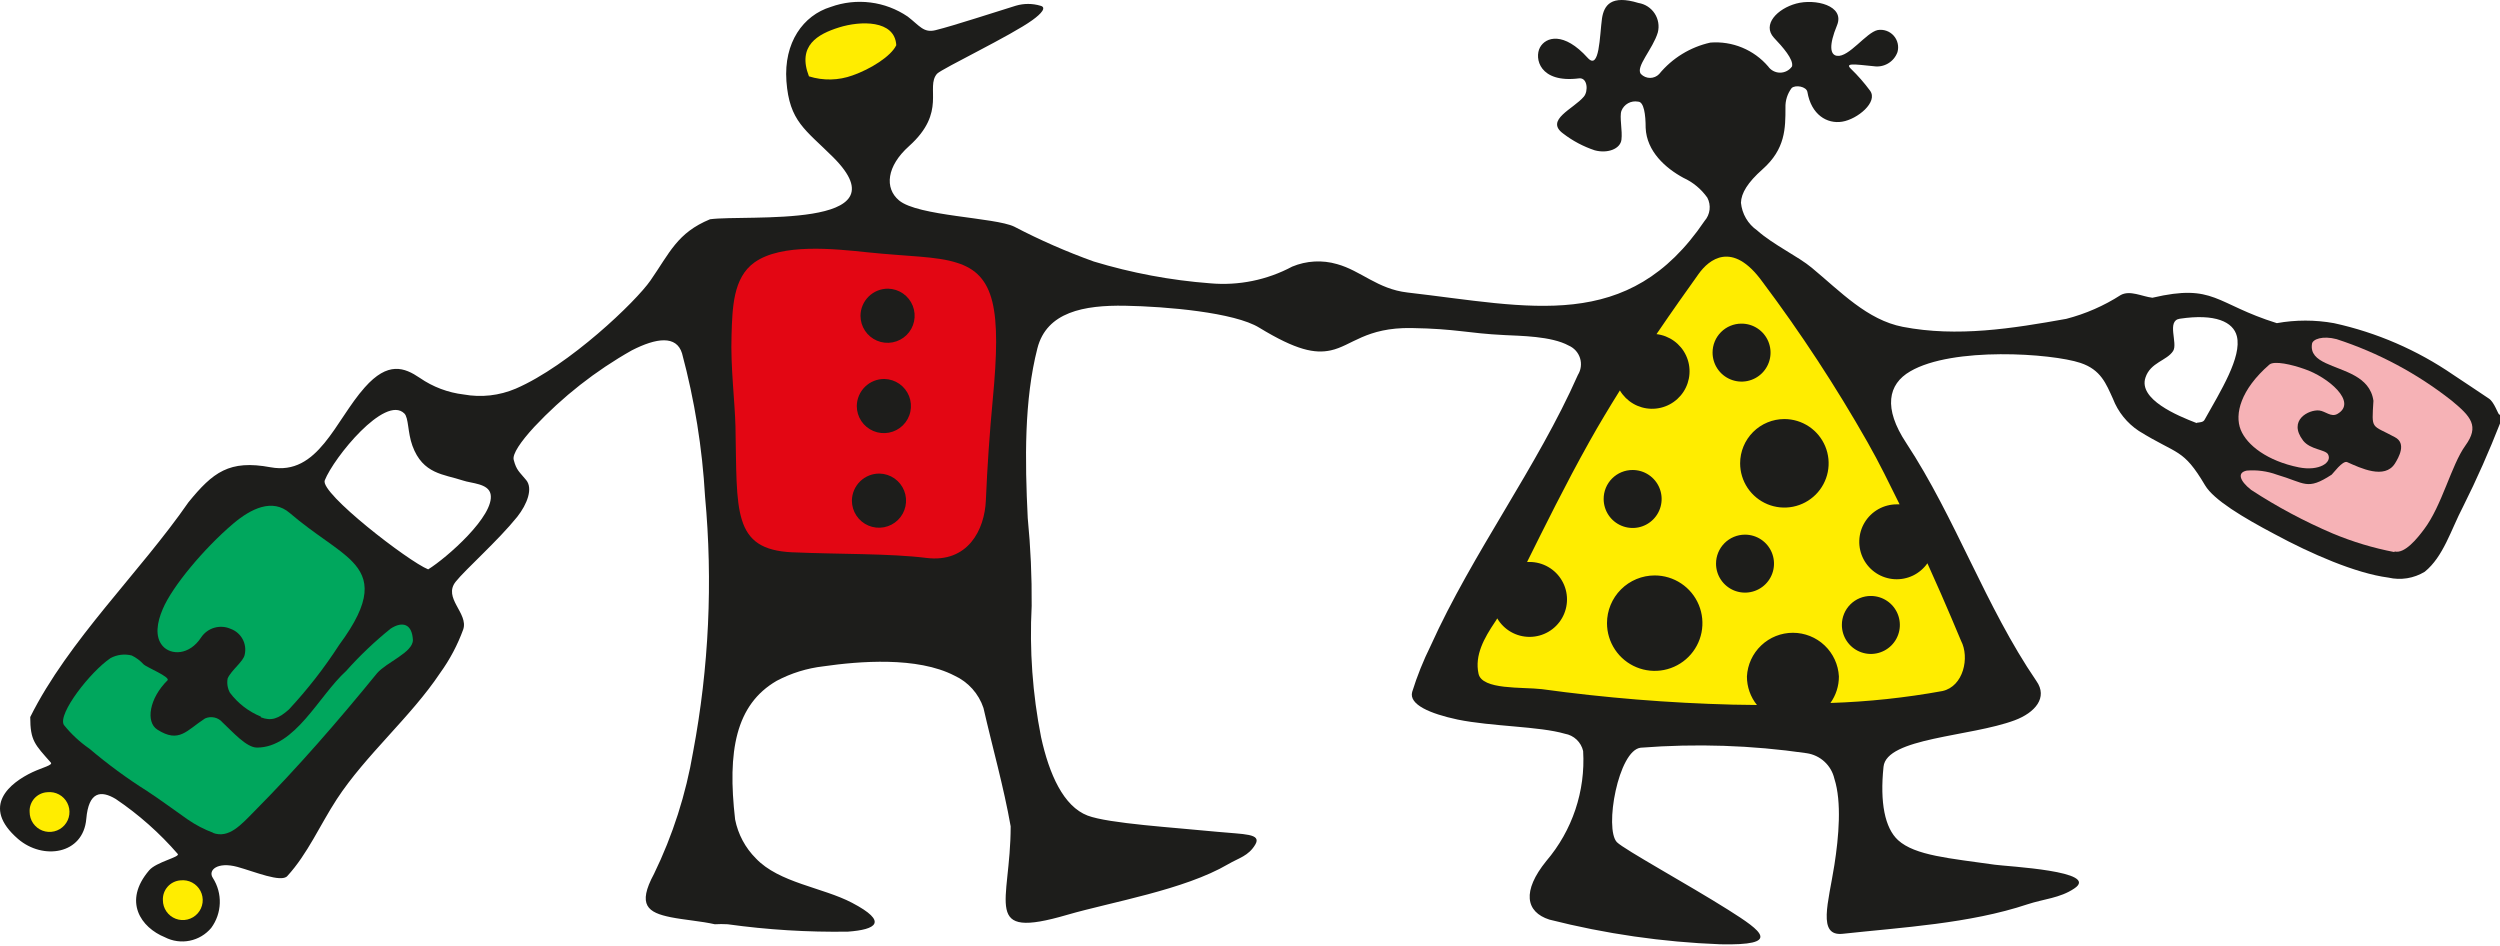
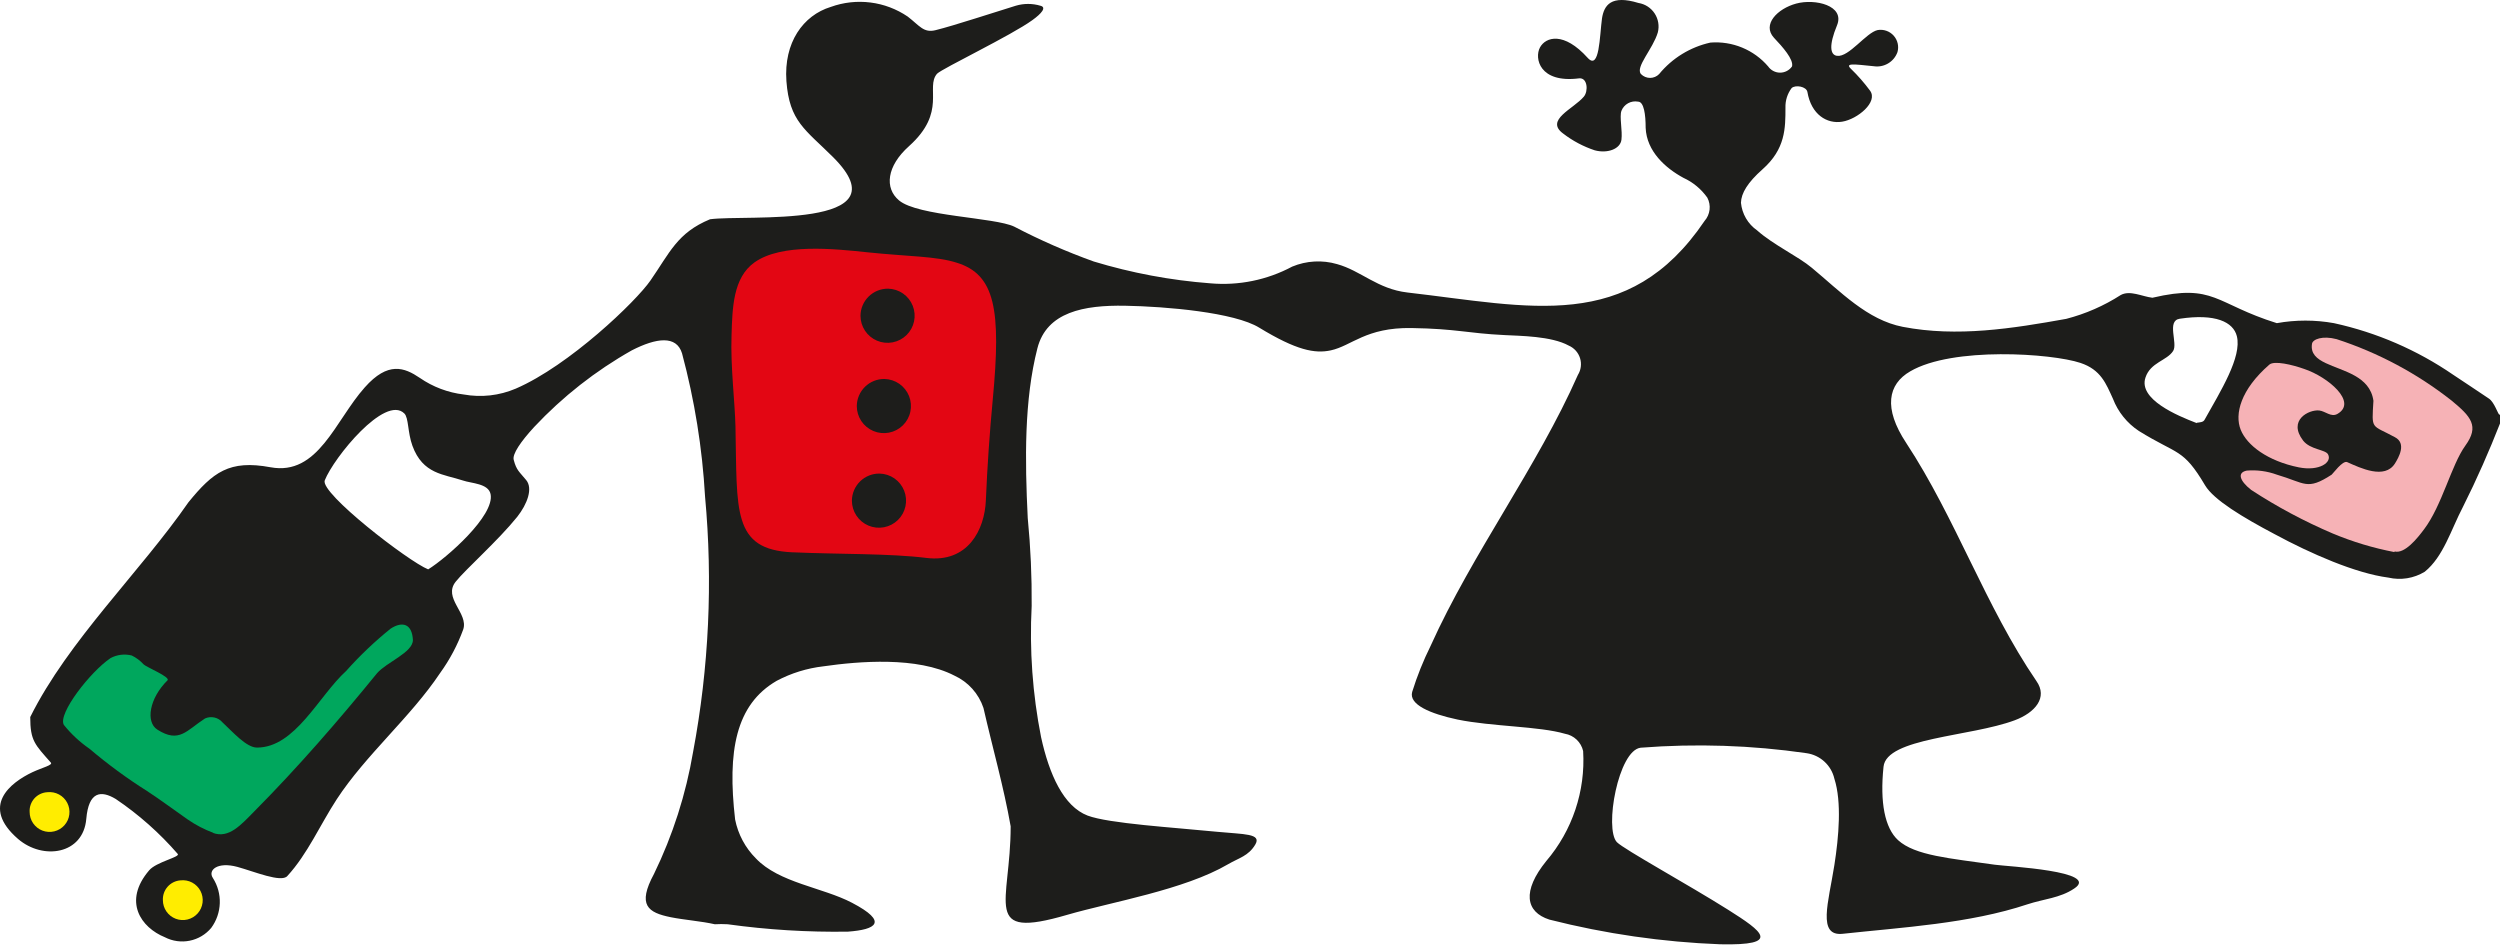
<svg xmlns="http://www.w3.org/2000/svg" width="214" height="81" viewBox="0 0 214 81" fill="none">
  <path fill-rule="evenodd" clip-rule="evenodd" d="M214 35.463V36.249C213.101 38.547 212.029 40.998 210.824 43.397C209.803 45.347 209.16 47.645 207.557 48.942C206.624 49.51 205.506 49.69 204.442 49.442C201.634 49.075 197.815 47.4 194.711 45.725C191.964 44.275 189.493 42.785 188.758 41.549C186.859 38.343 186.43 38.965 183.091 36.893C182.078 36.226 181.299 35.258 180.865 34.126C180.283 32.859 179.844 31.644 178.077 31.062C175.616 30.245 167.141 29.663 163.516 31.787C161.607 32.89 161.198 34.932 163.169 37.914C167.396 44.337 169.959 51.913 174.309 58.285C175.33 59.715 174.187 61.011 172.461 61.655C168.662 63.074 161.474 63.146 161.229 65.637C160.912 68.701 161.341 70.875 162.474 71.917C163.935 73.244 166.906 73.469 170.756 74.02C171.838 74.174 179.854 74.562 177.546 76.063C176.331 76.88 174.932 76.951 173.543 77.411C168.581 79.065 162.811 79.381 157.736 79.933C155.541 80.168 156.521 77.247 157.022 74.051C157.399 71.641 157.665 68.66 157.022 66.658C156.893 66.096 156.597 65.586 156.172 65.196C155.747 64.806 155.214 64.554 154.642 64.473C149.943 63.791 145.183 63.634 140.449 64.003C138.529 64.208 137.314 70.947 138.407 72.091C139.04 72.724 144.482 75.705 147.934 77.88C150.895 79.749 152.519 80.944 147.26 80.831C142.321 80.644 137.417 79.936 132.627 78.718C130.585 78.064 130.279 76.277 132.362 73.704C134.592 71.092 135.723 67.718 135.517 64.289C135.432 63.916 135.238 63.576 134.96 63.312C134.682 63.049 134.332 62.874 133.955 62.809C131.749 62.165 127.695 62.196 124.765 61.593C122.416 61.093 120.578 60.307 120.884 59.224C121.306 57.867 121.836 56.546 122.467 55.273C126.051 47.328 131.596 39.956 135.068 32.093C135.2 31.881 135.285 31.643 135.316 31.395C135.348 31.147 135.326 30.895 135.251 30.657C135.176 30.419 135.051 30.199 134.884 30.013C134.716 29.828 134.511 29.68 134.281 29.581C132.801 28.765 130.105 28.754 128.788 28.683C125.592 28.53 124.703 28.142 120.813 28.08C116.922 28.019 115.707 29.602 113.92 29.99C112.552 30.286 110.979 29.99 107.794 28.05C105.68 26.743 99.829 26.232 96.306 26.171C92.783 26.11 89.597 26.702 88.801 29.816C87.667 34.238 87.729 39.374 87.974 44.337C88.219 46.841 88.332 49.356 88.311 51.873C88.115 55.636 88.386 59.408 89.117 63.105C89.812 66.28 91.037 69.027 93.1 69.814C94.907 70.498 100.523 70.835 104.199 71.202C106.487 71.427 108.028 71.335 107.446 72.305C106.864 73.275 106.068 73.428 105.118 73.98C101.371 76.175 95.152 77.206 91.354 78.309C83.951 80.474 86.513 77.37 86.513 70.733C85.911 67.322 84.961 64.003 84.185 60.603C83.983 59.996 83.659 59.438 83.232 58.962C82.805 58.486 82.285 58.102 81.704 57.836C78.508 56.182 73.535 56.6 70.472 57.039C69.079 57.201 67.729 57.62 66.489 58.275C62.967 60.317 62.252 64.299 62.926 70.15C63.176 71.411 63.794 72.57 64.703 73.479C66.683 75.573 70.421 75.961 72.933 77.278C76.088 78.932 74.975 79.575 72.585 79.749C69.14 79.802 65.695 79.59 62.282 79.116C61.919 79.095 61.554 79.095 61.19 79.116C60.016 78.85 58.586 78.748 57.412 78.513C55.461 78.115 54.532 77.492 55.982 74.807C57.591 71.499 58.718 67.978 59.331 64.35C60.685 57.149 61.029 49.795 60.352 42.499C60.117 38.357 59.457 34.251 58.382 30.245C57.902 28.683 56.176 28.918 54.083 29.99C50.982 31.739 48.166 33.95 45.73 36.545C44.566 37.812 43.841 38.874 43.974 39.364C44.209 40.273 44.464 40.385 45.046 41.1C45.628 41.815 45.138 43.142 44.28 44.234C42.636 46.277 39.828 48.758 39.011 49.789C37.888 51.188 40.114 52.485 39.654 53.874C39.17 55.205 38.504 56.463 37.673 57.611C35.161 61.379 31.302 64.626 28.82 68.425C27.401 70.6 26.329 73.102 24.593 74.991C24.072 75.573 21.795 74.613 20.314 74.204C18.619 73.745 17.772 74.48 18.221 75.154C18.633 75.798 18.84 76.552 18.814 77.315C18.789 78.079 18.532 78.817 18.078 79.432C17.606 79.995 16.957 80.38 16.237 80.525C15.517 80.67 14.769 80.565 14.116 80.229C12.074 79.402 10.491 77.166 12.768 74.5C13.371 73.786 15.423 73.367 15.219 73.102C13.663 71.307 11.878 69.724 9.909 68.394C8.633 67.628 7.591 67.751 7.387 70.089C7.132 73.153 3.67 73.643 1.546 71.815C-1.701 69.007 0.883 66.995 2.782 66.097C3.64 65.698 4.538 65.494 4.354 65.28C2.986 63.728 2.588 63.411 2.588 61.379C5.855 54.813 12.003 48.962 16.128 42.999C18.231 40.416 19.63 39.343 23.153 39.997C27.238 40.752 28.688 36.004 31.22 33.166C33.211 30.919 34.61 31.45 35.938 32.349C37.056 33.121 38.346 33.609 39.695 33.768C41.196 34.04 42.744 33.866 44.147 33.268C48.732 31.287 54.44 25.803 55.676 24.016C57.33 21.637 57.963 19.932 60.781 18.768C63.845 18.349 77.528 19.677 71.329 13.468C68.93 11.079 67.572 10.405 67.317 6.943C67.082 3.645 68.746 1.317 71.115 0.592C72.2 0.2 73.363 0.07 74.508 0.214C75.653 0.357 76.747 0.771 77.701 1.419C78.722 2.205 79.059 2.838 80.081 2.583C81.694 2.185 85.278 1 86.953 0.49C87.639 0.286 88.37 0.286 89.056 0.49C89.618 0.623 89.148 1.164 88.382 1.715C86.575 3.032 80.673 5.851 80.213 6.31C79.192 7.474 81.081 9.578 77.814 12.508C75.894 14.224 75.7 16.103 76.956 17.154C78.569 18.513 85.176 18.605 86.82 19.401C89.016 20.549 91.288 21.545 93.621 22.383C96.864 23.367 100.206 23.994 103.587 24.251C106.018 24.469 108.459 23.972 110.612 22.822C111.83 22.315 113.184 22.239 114.451 22.607C116.494 23.169 117.913 24.741 120.476 25.038C130.953 26.242 139.387 28.56 145.912 18.911C146.148 18.642 146.297 18.307 146.339 17.952C146.381 17.596 146.314 17.236 146.147 16.92C145.627 16.184 144.923 15.6 144.105 15.225C142.573 14.398 140.949 12.958 140.868 10.936C140.868 9.823 140.725 8.7 140.214 8.7C139.923 8.646 139.622 8.695 139.363 8.838C139.104 8.982 138.903 9.211 138.795 9.486C138.611 9.996 138.897 11.181 138.795 11.967C138.693 12.754 137.6 13.162 136.507 12.866C135.535 12.543 134.624 12.06 133.812 11.436C132.209 10.272 134.7 9.323 135.578 8.271C135.976 7.801 135.895 6.617 135.16 6.708C131.769 7.137 131.33 4.973 131.821 4.064C132.311 3.155 133.863 2.685 135.905 4.952C136.926 6.075 136.926 3.073 137.13 1.582C137.304 0.439 137.917 -0.46 140.255 0.255C140.535 0.3 140.803 0.403 141.041 0.557C141.279 0.712 141.483 0.914 141.638 1.151C141.794 1.389 141.898 1.656 141.945 1.936C141.992 2.216 141.979 2.502 141.909 2.777C141.49 4.197 139.959 5.749 140.469 6.341C140.57 6.445 140.691 6.527 140.824 6.583C140.957 6.64 141.101 6.669 141.245 6.669C141.39 6.669 141.533 6.64 141.667 6.583C141.8 6.527 141.921 6.445 142.021 6.341C143.142 4.976 144.688 4.027 146.412 3.645C147.339 3.572 148.269 3.72 149.128 4.074C149.987 4.429 150.75 4.982 151.354 5.687C151.469 5.852 151.622 5.986 151.8 6.078C151.978 6.171 152.175 6.219 152.376 6.219C152.576 6.219 152.774 6.171 152.951 6.078C153.129 5.986 153.282 5.852 153.397 5.687C153.55 5.095 152.61 4.033 151.845 3.226C150.823 2.103 152.141 0.745 153.754 0.306C155.367 -0.133 157.951 0.469 157.246 2.175C156.542 3.88 156.654 4.697 157.246 4.779C158.267 4.921 159.738 2.787 160.728 2.573C160.978 2.531 161.235 2.552 161.474 2.636C161.713 2.719 161.927 2.862 162.096 3.05C162.266 3.239 162.384 3.467 162.441 3.714C162.499 3.961 162.492 4.218 162.423 4.462C162.277 4.869 161.992 5.212 161.619 5.432C161.247 5.652 160.809 5.735 160.381 5.667C158.676 5.493 157.91 5.381 158.441 5.892C159.036 6.468 159.583 7.093 160.075 7.76C160.79 8.73 159.003 10.201 157.696 10.415C156.389 10.63 155.041 9.813 154.714 7.873C154.632 7.403 153.693 7.239 153.366 7.536C153.003 8.017 152.816 8.608 152.835 9.21C152.835 10.977 152.835 12.754 150.875 14.489C149.598 15.623 149.047 16.532 149.026 17.359C149.072 17.828 149.218 18.282 149.456 18.69C149.694 19.097 150.018 19.448 150.405 19.718C151.773 20.943 153.938 21.954 155.092 22.924C157.553 24.966 159.83 27.386 162.883 27.978C167.539 28.877 172.267 28.121 176.872 27.294C178.526 26.866 180.102 26.177 181.539 25.252C182.335 24.823 183.336 25.375 184.245 25.487C189.565 24.241 189.606 26.008 194.895 27.662C196.512 27.371 198.169 27.371 199.786 27.662C203.443 28.462 206.911 29.964 209.997 32.083C211.018 32.747 212.039 33.452 213.061 34.126C213.53 34.452 213.816 35.443 213.959 35.514L214 35.463ZM36.652 48.738C34.968 48.064 27.37 42.203 27.799 41.12C28.575 39.16 32.966 33.768 34.61 35.392C34.988 35.759 34.886 37.015 35.304 38.159C36.193 40.599 38 40.589 39.624 41.13C40.359 41.386 41.799 41.375 41.993 42.294C42.371 44.132 38.235 47.757 36.652 48.738ZM188.043 36.219C186.358 35.575 183.03 34.176 183.652 32.318C184.081 31.011 185.49 30.878 186.021 30.041C186.44 29.387 185.439 27.457 186.583 27.284C189.646 26.825 191.168 27.56 191.474 28.775C191.923 30.552 190.075 33.492 188.717 35.923C188.595 36.157 188.309 36.147 188.043 36.188V36.219Z" fill="#1D1D1B" />
  <path fill-rule="evenodd" clip-rule="evenodd" d="M18.272 71.294C17.488 71.004 16.744 70.616 16.056 70.14C14.872 69.313 13.667 68.415 12.585 67.71C10.861 66.622 9.217 65.414 7.663 64.095C6.836 63.525 6.096 62.837 5.467 62.053C4.916 61.114 7.734 57.499 9.46 56.335C10.016 56.035 10.665 55.955 11.278 56.11C11.664 56.298 12.01 56.558 12.299 56.876C12.534 57.111 14.596 57.948 14.341 58.234C12.768 59.786 12.462 61.808 13.463 62.451C15.342 63.656 15.965 62.523 17.547 61.502C17.8 61.387 18.083 61.358 18.354 61.419C18.625 61.479 18.869 61.627 19.048 61.839C19.916 62.645 21.091 63.993 21.999 63.993C25.277 63.993 27.279 59.572 29.627 57.438C30.795 56.127 32.069 54.914 33.436 53.813C34.457 53.149 35.274 53.404 35.345 54.783C35.345 55.855 33.109 56.672 32.282 57.621C28.953 61.706 25.492 65.698 21.795 69.425C20.631 70.61 19.59 71.805 18.221 71.294H18.272Z" fill="#00A75D" />
-   <path fill-rule="evenodd" clip-rule="evenodd" d="M22.326 61.338C21.276 60.91 20.362 60.204 19.681 59.296C19.477 58.922 19.408 58.489 19.487 58.071C19.804 57.356 20.866 56.6 20.948 56.028C21.05 55.58 20.985 55.109 20.765 54.705C20.545 54.301 20.185 53.991 19.753 53.833C19.313 53.636 18.818 53.6 18.354 53.733C17.891 53.865 17.489 54.158 17.221 54.558C16.199 56.12 14.617 56.09 13.922 55.293C13.228 54.497 13.453 53.251 13.922 52.158C14.739 50.188 17.527 46.889 19.947 44.837C21.499 43.52 23.327 42.642 24.797 43.908C27.003 45.797 28.994 46.869 30.138 48.053C31.618 49.575 31.853 51.392 29.035 55.201C27.767 57.165 26.328 59.014 24.736 60.725C23.848 61.522 23.215 61.747 22.326 61.4V61.338Z" fill="#00A75D" />
  <path fill-rule="evenodd" clip-rule="evenodd" d="M204.953 47.257C203.143 46.909 201.374 46.375 199.674 45.664C197.245 44.627 194.911 43.38 192.7 41.937C191.678 41.13 191.505 40.446 192.322 40.283C193.194 40.211 194.072 40.33 194.895 40.63C197.335 41.345 197.458 42.019 199.592 40.63C199.684 40.569 200.531 39.384 200.92 39.558C202.063 40.068 204.126 41.059 205.004 39.68C205.321 39.17 206.025 37.955 205.004 37.424C202.962 36.311 203.013 36.862 203.166 34.309C202.87 32.165 200.521 31.777 199.082 31.082C198.305 30.715 197.774 30.266 197.907 29.428C197.969 29.04 198.796 28.713 200.011 29.03C203.571 30.189 206.9 31.966 209.844 34.279C211.529 35.667 212.244 36.474 211.039 38.138C209.834 39.803 209.048 43.244 207.516 45.286C206.913 46.103 205.841 47.42 204.984 47.206L204.953 47.257Z" fill="#F6B2B6" />
  <path fill-rule="evenodd" clip-rule="evenodd" d="M196.784 40.007C194.109 39.466 192.332 38.118 191.801 36.78C191.27 35.443 191.801 33.349 194.252 31.215C194.67 30.848 196.202 31.215 197.243 31.583C199.286 32.267 201.839 34.432 200.082 35.432C199.541 35.739 199.061 35.198 198.52 35.136C197.652 35.044 195.804 35.963 197.152 37.72C197.764 38.496 199.041 38.475 199.276 38.884C199.664 39.578 198.53 40.354 196.784 40.007Z" fill="#F6B2B6" />
-   <path fill-rule="evenodd" clip-rule="evenodd" d="M69.246 6.535C68.225 3.9 70.002 2.92 71.82 2.348C73.637 1.776 76.599 1.685 76.721 3.87C76.272 4.819 74.526 5.912 72.984 6.453C71.781 6.891 70.467 6.92 69.246 6.535Z" fill="#FFED00" />
  <path fill-rule="evenodd" clip-rule="evenodd" d="M4.058 67.812C4.401 67.775 4.748 67.843 5.052 68.007C5.355 68.17 5.602 68.422 5.76 68.73C5.917 69.037 5.978 69.384 5.933 69.727C5.889 70.069 5.742 70.39 5.511 70.647C5.281 70.903 4.978 71.084 4.642 71.165C4.307 71.246 3.954 71.223 3.632 71.1C3.31 70.976 3.033 70.758 2.837 70.474C2.641 70.189 2.537 69.852 2.537 69.507C2.524 69.296 2.554 69.084 2.624 68.884C2.694 68.684 2.803 68.5 2.944 68.342C3.086 68.185 3.257 68.057 3.448 67.966C3.639 67.875 3.847 67.823 4.058 67.812Z" fill="#FFED00" />
  <path fill-rule="evenodd" clip-rule="evenodd" d="M15.454 75.358C15.797 75.319 16.144 75.385 16.449 75.547C16.754 75.71 17.003 75.961 17.162 76.267C17.321 76.574 17.383 76.922 17.34 77.265C17.297 77.608 17.151 77.929 16.921 78.187C16.691 78.445 16.388 78.627 16.052 78.709C15.717 78.791 15.364 78.769 15.041 78.646C14.718 78.523 14.44 78.305 14.244 78.02C14.048 77.736 13.943 77.399 13.943 77.053C13.923 76.629 14.07 76.214 14.353 75.897C14.635 75.581 15.03 75.387 15.454 75.358Z" fill="#FFED00" />
  <path fill-rule="evenodd" clip-rule="evenodd" d="M67.817 47.277C62.65 47.043 63.109 43.714 62.956 36.515C62.905 34.36 62.528 31.409 62.619 28.713C62.691 26.324 62.752 23.771 64.58 22.464C66.898 20.81 71.432 21.3 74.24 21.596C77.773 21.964 80.152 21.923 81.918 22.495C85.186 23.516 85.707 26.518 84.982 34.176C84.716 36.995 84.512 39.925 84.39 42.825C84.287 45.358 82.848 48.207 79.284 47.757C76.159 47.369 71.809 47.451 67.847 47.277H67.817ZM75.71 32.441C76.166 32.451 76.609 32.595 76.984 32.856C77.358 33.117 77.647 33.482 77.815 33.906C77.983 34.331 78.021 34.795 77.926 35.241C77.831 35.688 77.606 36.096 77.28 36.415C76.954 36.734 76.541 36.95 76.093 37.035C75.645 37.12 75.181 37.072 74.761 36.895C74.34 36.718 73.981 36.421 73.728 36.041C73.476 35.661 73.341 35.215 73.341 34.758C73.344 34.451 73.407 34.146 73.528 33.863C73.648 33.58 73.824 33.323 74.044 33.107C74.264 32.892 74.525 32.722 74.811 32.608C75.097 32.493 75.402 32.437 75.71 32.441ZM76.027 24.711C76.483 24.721 76.926 24.865 77.3 25.126C77.675 25.387 77.964 25.752 78.131 26.177C78.299 26.601 78.338 27.065 78.243 27.511C78.147 27.958 77.923 28.366 77.597 28.685C77.271 29.004 76.858 29.22 76.409 29.305C75.961 29.39 75.498 29.342 75.077 29.165C74.657 28.988 74.298 28.691 74.045 28.311C73.793 27.931 73.658 27.485 73.658 27.029C73.66 26.721 73.724 26.416 73.844 26.133C73.965 25.85 74.14 25.593 74.361 25.378C74.581 25.162 74.841 24.992 75.127 24.878C75.413 24.764 75.719 24.707 76.027 24.711ZM75.291 40.538C75.748 40.548 76.191 40.693 76.565 40.953C76.939 41.214 77.228 41.579 77.396 42.004C77.564 42.428 77.603 42.892 77.507 43.339C77.412 43.785 77.188 44.193 76.862 44.512C76.535 44.831 76.122 45.047 75.674 45.132C75.226 45.218 74.763 45.169 74.342 44.992C73.921 44.815 73.562 44.518 73.31 44.138C73.057 43.758 72.923 43.312 72.922 42.856C72.925 42.548 72.989 42.244 73.109 41.96C73.23 41.677 73.405 41.42 73.625 41.205C73.846 40.989 74.106 40.82 74.392 40.705C74.678 40.591 74.984 40.534 75.291 40.538Z" fill="#E30613" />
-   <path fill-rule="evenodd" clip-rule="evenodd" d="M148.312 60.317C142.845 60.178 137.391 59.735 131.974 58.99C130.299 58.796 126.868 59.071 126.562 57.672C126.215 56.079 127.052 54.609 127.971 53.241C128.032 53.149 128.104 53.047 128.165 52.934C128.449 53.419 128.856 53.82 129.344 54.098C129.833 54.376 130.385 54.52 130.947 54.517C131.509 54.514 132.06 54.364 132.545 54.081C133.03 53.798 133.433 53.392 133.712 52.905C133.991 52.417 134.137 51.865 134.136 51.303C134.135 50.742 133.986 50.19 133.704 49.704C133.423 49.218 133.019 48.814 132.532 48.534C132.046 48.253 131.494 48.105 130.932 48.105H130.718C132.178 45.174 133.985 41.498 136.048 37.812C136.875 36.331 137.763 34.861 138.662 33.421C138.94 33.89 139.333 34.28 139.804 34.555C140.275 34.83 140.808 34.98 141.353 34.991C141.899 35.002 142.438 34.874 142.919 34.619C143.401 34.364 143.81 33.99 144.108 33.533C144.405 33.076 144.581 32.551 144.618 32.007C144.656 31.463 144.555 30.919 144.323 30.425C144.092 29.931 143.739 29.505 143.296 29.186C142.854 28.866 142.338 28.665 141.797 28.601C143.114 26.661 144.36 24.905 145.412 23.434C146.269 22.24 148.271 20.545 150.854 24.108C154.145 28.494 157.153 33.085 159.86 37.852C160.881 39.639 161.749 41.447 162.607 43.172H162.362C161.811 43.172 161.269 43.314 160.788 43.584C160.308 43.854 159.905 44.243 159.619 44.714C159.333 45.185 159.173 45.722 159.155 46.273C159.136 46.823 159.26 47.37 159.515 47.859C159.769 48.347 160.145 48.763 160.607 49.064C161.068 49.365 161.6 49.542 162.15 49.578C162.7 49.614 163.25 49.508 163.747 49.27C164.243 49.031 164.67 48.668 164.986 48.217C166.712 52.026 167.805 54.732 167.866 54.854C168.611 56.273 168.08 58.755 166.273 59.153C163.106 59.729 159.902 60.07 156.685 60.174C157.158 59.513 157.412 58.72 157.41 57.907C157.358 56.898 156.921 55.947 156.189 55.251C155.456 54.554 154.484 54.166 153.473 54.166C152.463 54.166 151.491 54.554 150.758 55.251C150.025 55.947 149.588 56.898 149.537 57.907C149.535 58.795 149.838 59.656 150.395 60.348L148.312 60.317ZM152.743 35.871C153.492 35.871 154.225 36.094 154.848 36.51C155.471 36.926 155.956 37.518 156.243 38.21C156.53 38.902 156.605 39.664 156.459 40.399C156.313 41.134 155.952 41.809 155.422 42.339C154.892 42.868 154.217 43.229 153.482 43.375C152.747 43.522 151.986 43.447 151.293 43.16C150.601 42.873 150.01 42.388 149.593 41.765C149.177 41.142 148.955 40.409 148.955 39.66C148.955 38.655 149.354 37.692 150.064 36.981C150.775 36.271 151.738 35.871 152.743 35.871ZM141.644 49.258C142.451 49.258 143.241 49.498 143.913 49.947C144.585 50.395 145.108 51.033 145.417 51.78C145.726 52.526 145.807 53.347 145.65 54.14C145.492 54.932 145.103 55.66 144.532 56.231C143.961 56.802 143.233 57.191 142.44 57.349C141.648 57.506 140.827 57.425 140.081 57.116C139.334 56.807 138.696 56.284 138.248 55.612C137.799 54.94 137.559 54.151 137.559 53.343C137.559 52.26 137.989 51.221 138.755 50.455C139.521 49.689 140.56 49.258 141.644 49.258ZM139.755 40.232C140.245 40.232 140.725 40.377 141.133 40.65C141.541 40.922 141.859 41.31 142.047 41.764C142.235 42.217 142.284 42.716 142.188 43.197C142.092 43.678 141.856 44.121 141.509 44.468C141.162 44.815 140.72 45.051 140.239 45.147C139.757 45.242 139.258 45.193 138.805 45.005C138.352 44.818 137.964 44.5 137.691 44.092C137.419 43.684 137.273 43.204 137.273 42.713C137.272 42.387 137.335 42.063 137.459 41.762C137.584 41.46 137.766 41.186 137.997 40.956C138.228 40.725 138.502 40.542 138.803 40.418C139.105 40.294 139.428 40.23 139.755 40.232ZM149.077 27.703C149.568 27.703 150.048 27.848 150.456 28.121C150.864 28.393 151.182 28.781 151.37 29.234C151.558 29.688 151.607 30.187 151.511 30.668C151.415 31.149 151.179 31.591 150.832 31.939C150.485 32.285 150.043 32.522 149.561 32.618C149.08 32.713 148.581 32.664 148.128 32.476C147.674 32.288 147.287 31.971 147.014 31.562C146.742 31.154 146.596 30.675 146.596 30.184C146.595 29.858 146.658 29.534 146.782 29.233C146.906 28.931 147.089 28.657 147.32 28.426C147.55 28.196 147.825 28.013 148.126 27.889C148.428 27.765 148.751 27.701 149.077 27.703ZM149.363 45.766C149.854 45.764 150.335 45.908 150.745 46.179C151.154 46.451 151.474 46.838 151.663 47.291C151.852 47.744 151.903 48.243 151.808 48.725C151.714 49.207 151.478 49.65 151.132 49.998C150.785 50.346 150.343 50.584 149.861 50.68C149.38 50.777 148.88 50.728 148.426 50.541C147.972 50.353 147.584 50.035 147.311 49.627C147.038 49.219 146.892 48.739 146.892 48.248C146.892 47.591 147.152 46.962 147.615 46.496C148.078 46.032 148.707 45.769 149.363 45.766ZM160.146 51.015C160.637 51.015 161.118 51.16 161.526 51.434C161.934 51.707 162.252 52.095 162.44 52.549C162.627 53.003 162.676 53.502 162.579 53.984C162.483 54.465 162.245 54.908 161.897 55.254C161.549 55.601 161.106 55.836 160.624 55.931C160.142 56.026 159.643 55.975 159.19 55.785C158.736 55.596 158.35 55.276 158.078 54.867C157.807 54.458 157.663 53.977 157.665 53.486C157.665 53.16 157.729 52.838 157.854 52.538C157.979 52.237 158.162 51.964 158.392 51.735C158.623 51.505 158.897 51.323 159.197 51.2C159.498 51.076 159.821 51.013 160.146 51.015Z" fill="#FFED00" />
</svg>